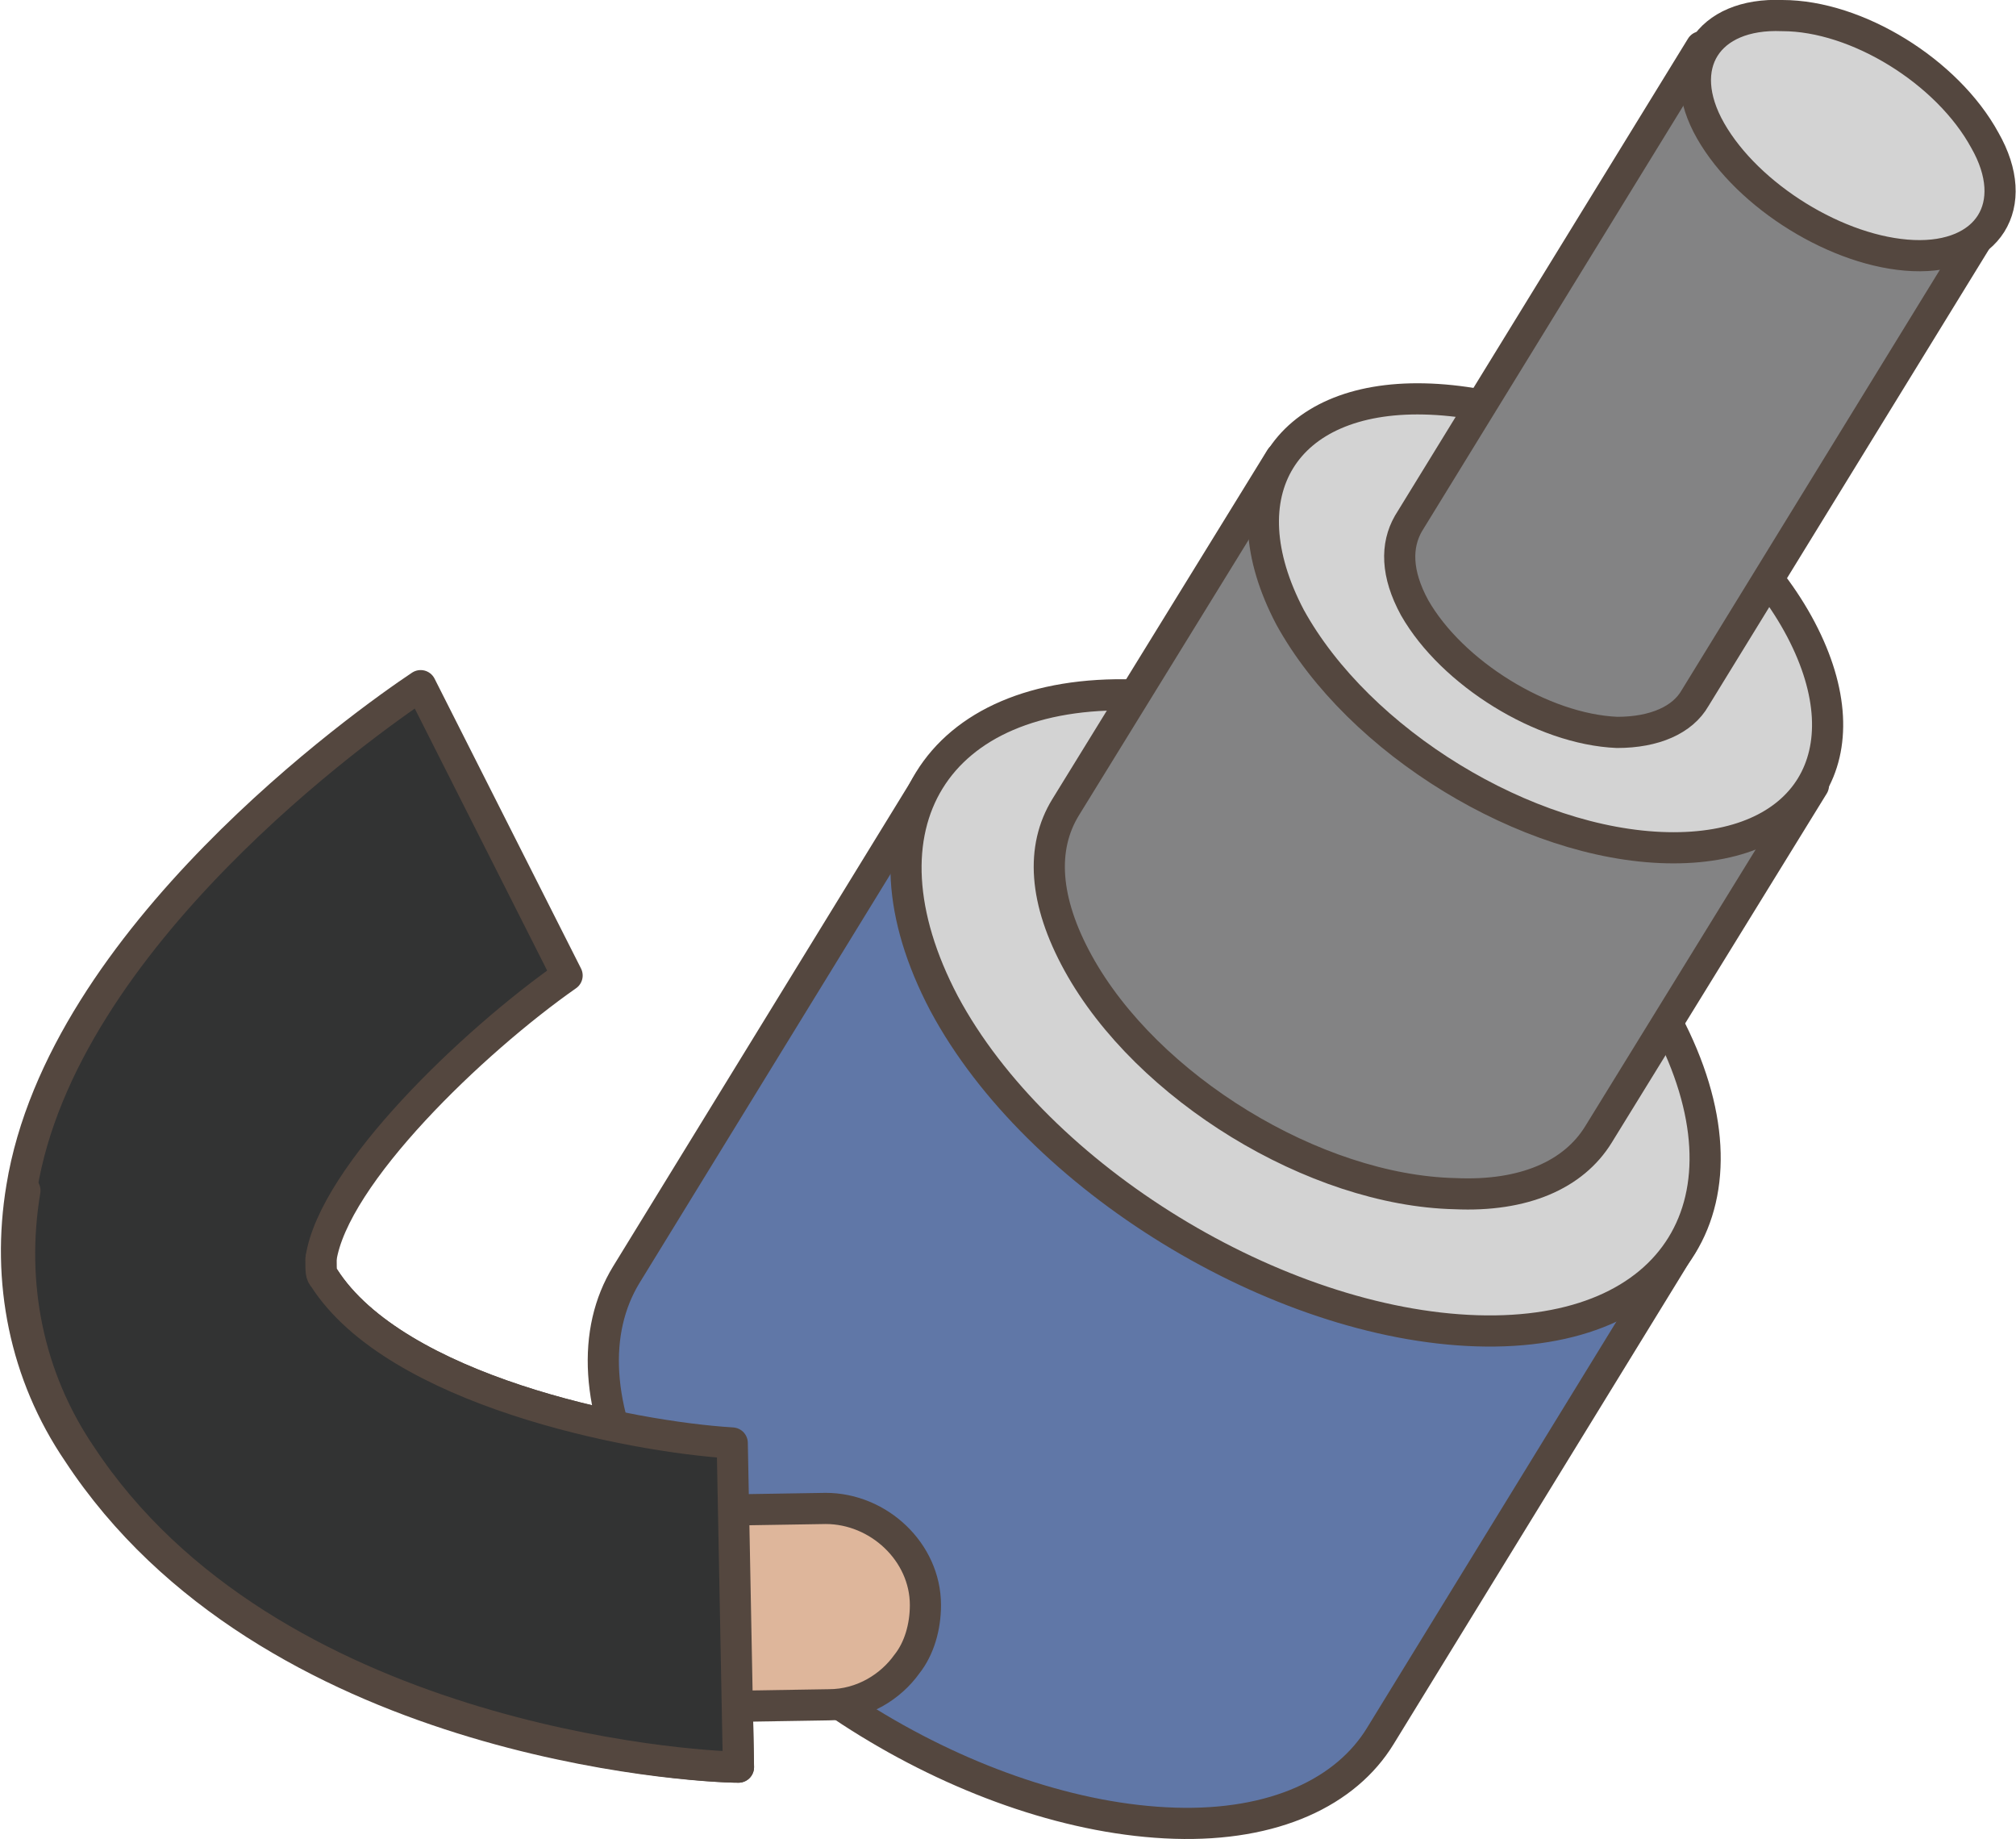
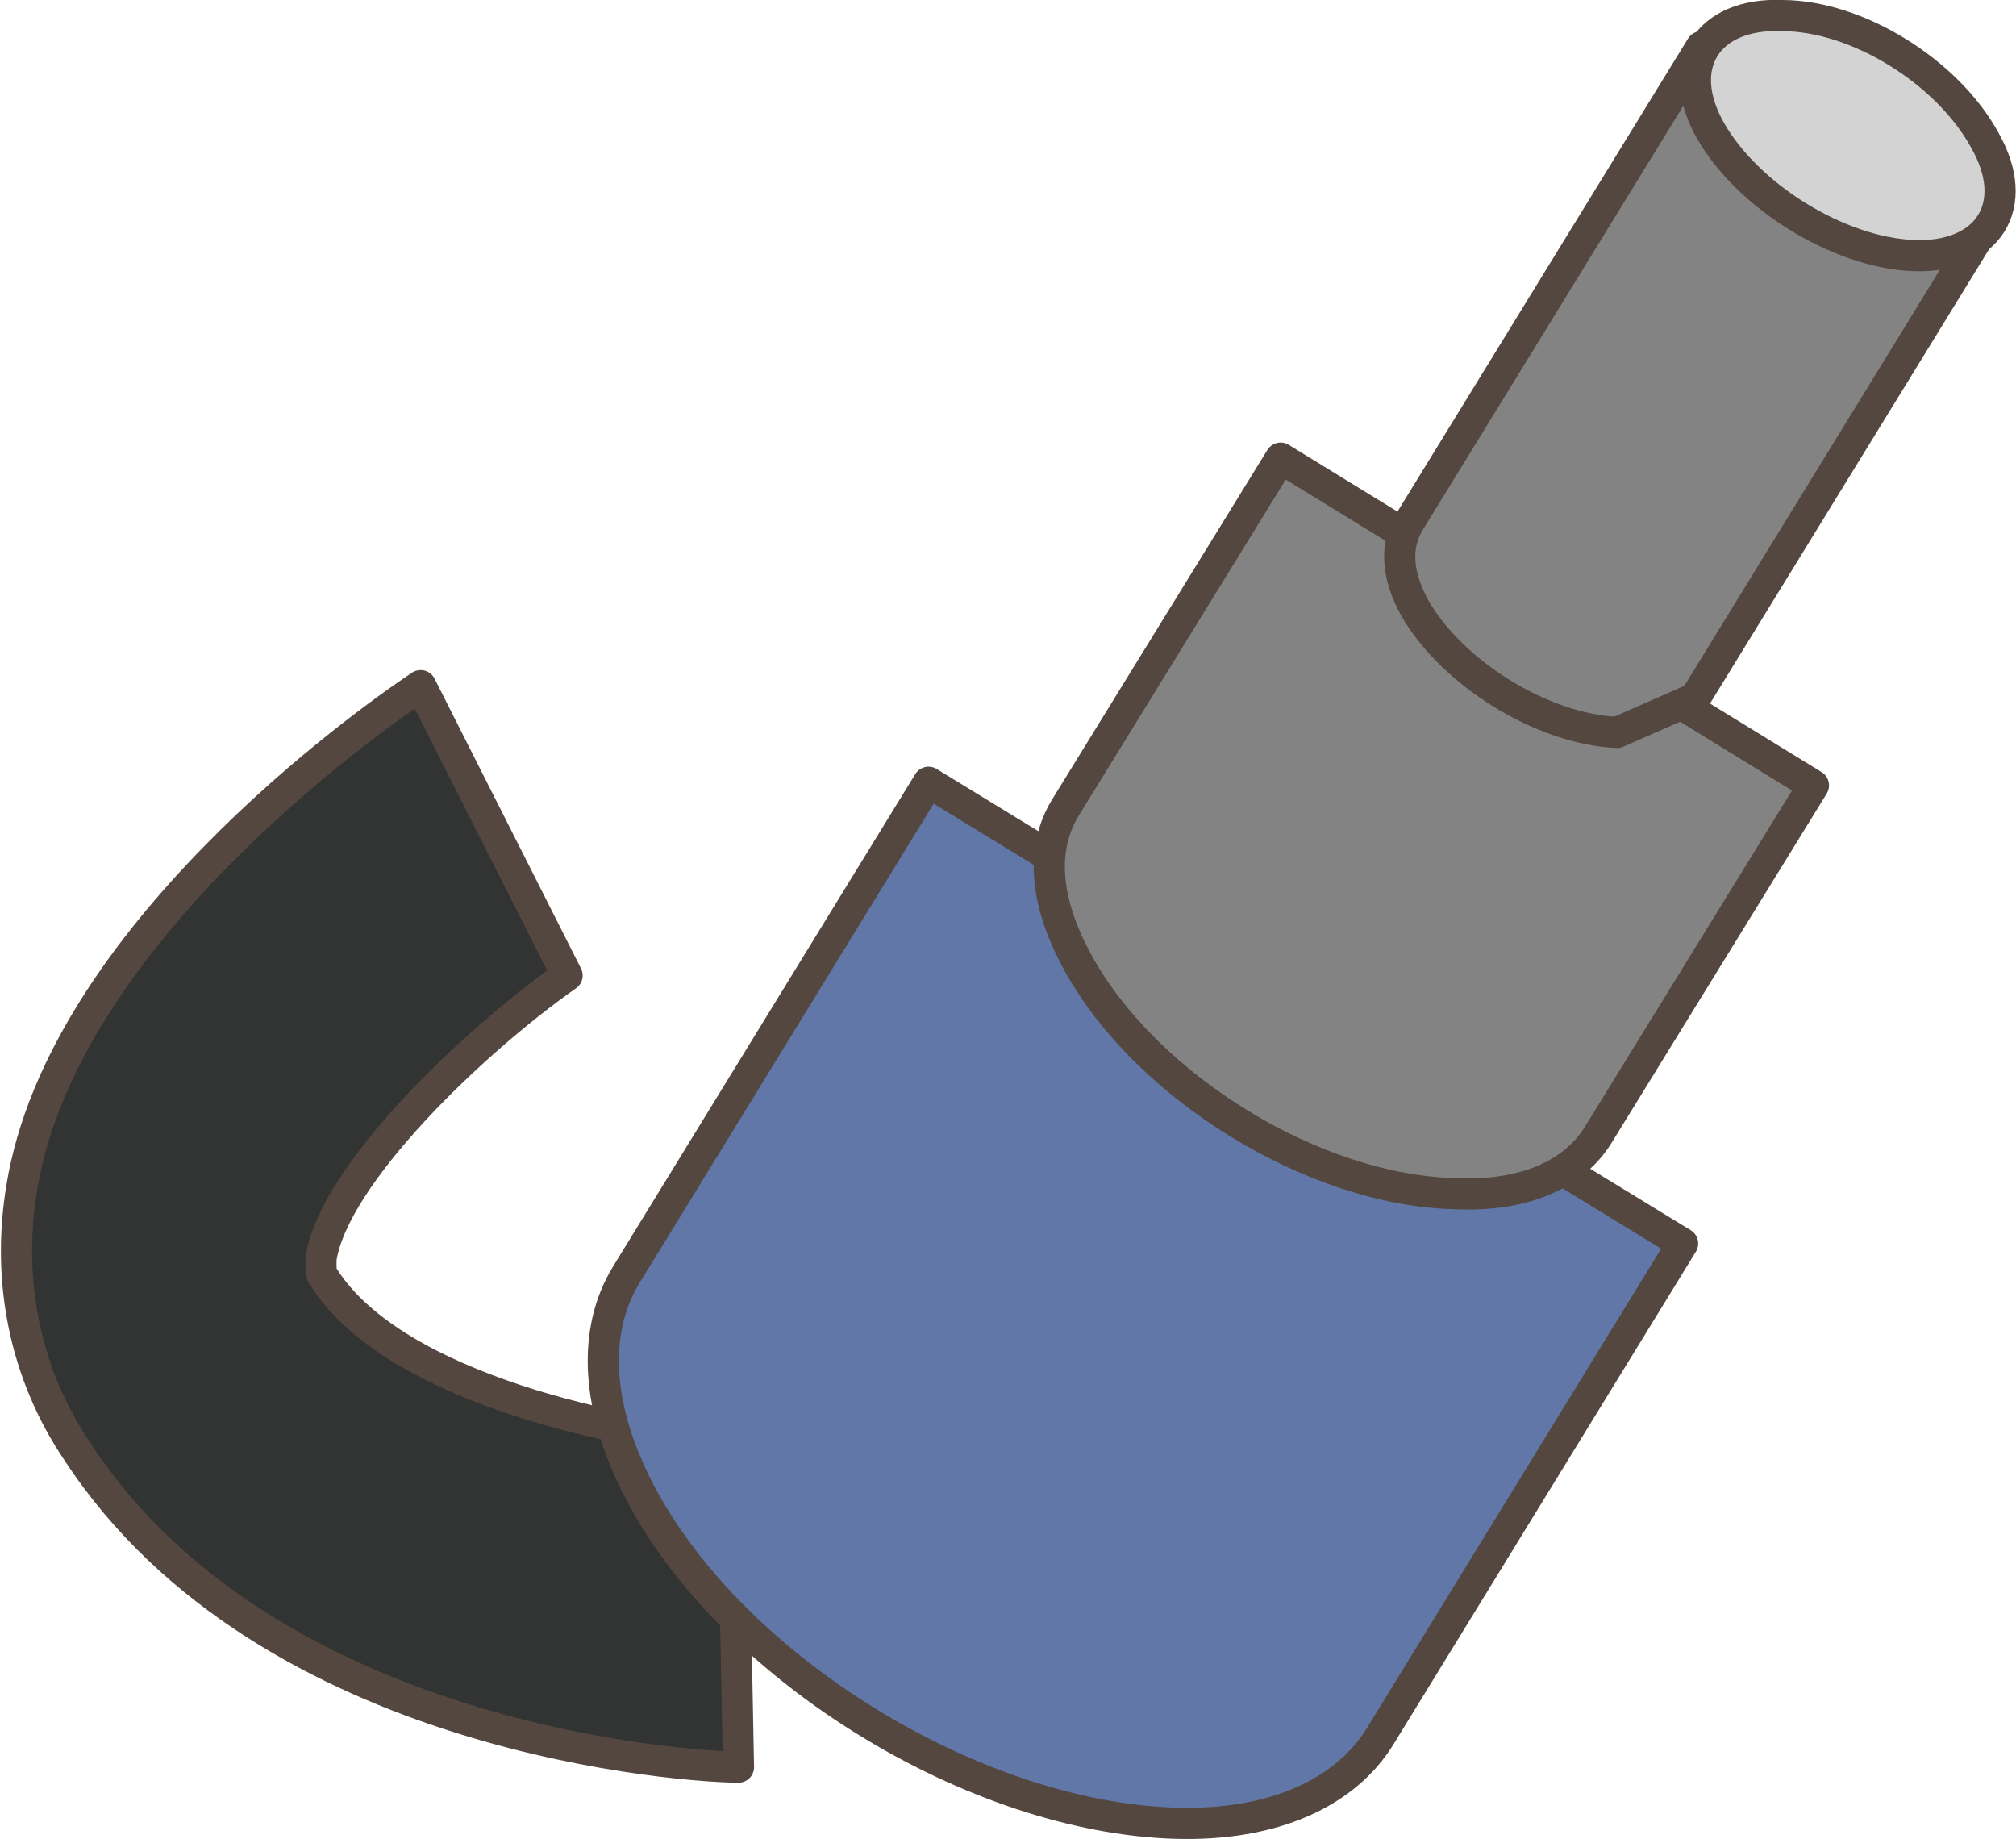
<svg xmlns="http://www.w3.org/2000/svg" version="1.1" id="圖層_1" x="0px" y="0px" width="64.7px" height="59px" viewBox="0 0 64.7 59" style="enable-background:new 0 0 64.7 59;" xml:space="preserve">
  <style type="text/css">
	.st0{fill:#323333;stroke:#54473F;stroke-linecap:round;stroke-linejoin:round;stroke-miterlimit:10;}
	.st1{fill:#6077A7;stroke:#54473F;stroke-linecap:round;stroke-linejoin:round;stroke-miterlimit:10;}
	.st2{fill:#D3D3D3;stroke:#54473F;stroke-linecap:round;stroke-linejoin:round;stroke-miterlimit:10;}
	.st3{fill:#838384;stroke:#54473F;stroke-linecap:round;stroke-linejoin:round;stroke-miterlimit:10;}
	.st4{fill:#DEB69B;stroke:#54473F;stroke-linecap:round;stroke-linejoin:round;stroke-miterlimit:10;}
</style>
  <g>
    <g>
      <path class="st0" d="M23.7,56.7l-0.2-10.4c-3.3-0.2-10.8-1.7-13.1-5.3c-0.1-0.1-0.1-0.2-0.1-0.6c0.4-2.7,4.9-7,7.9-9.1L13.5,22    C11.7,23.2,2,30.1,0.7,38.1c-0.5,3,0.1,6,1.8,8.5C8.6,55.9,22.2,56.7,23.7,56.7z" />
    </g>
    <g id="XMLID_1755_">
      <path class="st1" d="M29.8,25.1l-9.7,15.8c-1.1,1.8-1,4.3,0.5,7.1c3,5.6,10.7,10.3,17.1,10.5c3.2,0.1,5.5-1,6.6-2.8l0,0L54,39.9    L29.8,25.1z" />
-       <path id="XMLID_1758_" class="st2" d="M36.4,22.3c-6.4-0.2-9.1,4.2-6.1,9.9c3,5.6,10.7,10.3,17.1,10.5c6.4,0.2,9.1-4.2,6.1-9.9    C50.4,27.2,42.8,22.5,36.4,22.3L36.4,22.3z" />
      <path class="st3" d="M51.3,36.4l6.9-11.2L41.1,14.7l-6.9,11.2l0,0c-0.8,1.3-0.7,3,0.4,5c2.2,4,7.6,7.3,12.1,7.4    C48.9,38.4,50.5,37.7,51.3,36.4L51.3,36.4z" />
-       <path id="XMLID_1757_" class="st2" d="M45.7,12.8c-4.5-0.1-6.4,3-4.3,7c2.2,4,7.6,7.3,12.1,7.4s6.4-3,4.3-7    C55.7,16.2,50.3,12.9,45.7,12.8L45.7,12.8z" />
-       <path class="st3" d="M54.4,22.4l9.4-15.3l-9.2-5.6l-9.4,15.3l0,0c-0.4,0.7-0.4,1.6,0.2,2.7c1.2,2.1,4.1,3.9,6.5,4    C53.1,23.5,54,23.1,54.4,22.4z" />
+       <path class="st3" d="M54.4,22.4l9.4-15.3l-9.2-5.6l-9.4,15.3l0,0c-0.4,0.7-0.4,1.6,0.2,2.7c1.2,2.1,4.1,3.9,6.5,4    z" />
      <path id="XMLID_1756_" class="st2" d="M57.2,0.5c-2.4-0.1-3.5,1.6-2.3,3.7s4.1,3.9,6.5,4c2.4,0.1,3.5-1.6,2.3-3.7    C62.5,2.3,59.6,0.5,57.2,0.5L57.2,0.5z" />
    </g>
    <g>
-       <path class="st4" d="M29.1,53.4c0.4-0.5,0.6-1.2,0.6-1.9c0-1.7-1.5-3.1-3.2-3.1l-6.2,0.1c-1.7,0-3.1,1.5-3.1,3.2s1.5,3.1,3.2,3.1    l6.2-0.1C27.7,54.7,28.6,54.1,29.1,53.4z" />
-     </g>
+       </g>
    <g>
-       <path class="st0" d="M0.8,38.2c-0.5,3,0.1,6,1.8,8.5c6,9.1,19.6,10,21.1,10l-0.2-10.4c-3.3-0.2-10.8-1.7-13.1-5.3    c-0.1-0.1-0.1-0.2-0.1-0.6" />
-     </g>
+       </g>
  </g>
</svg>